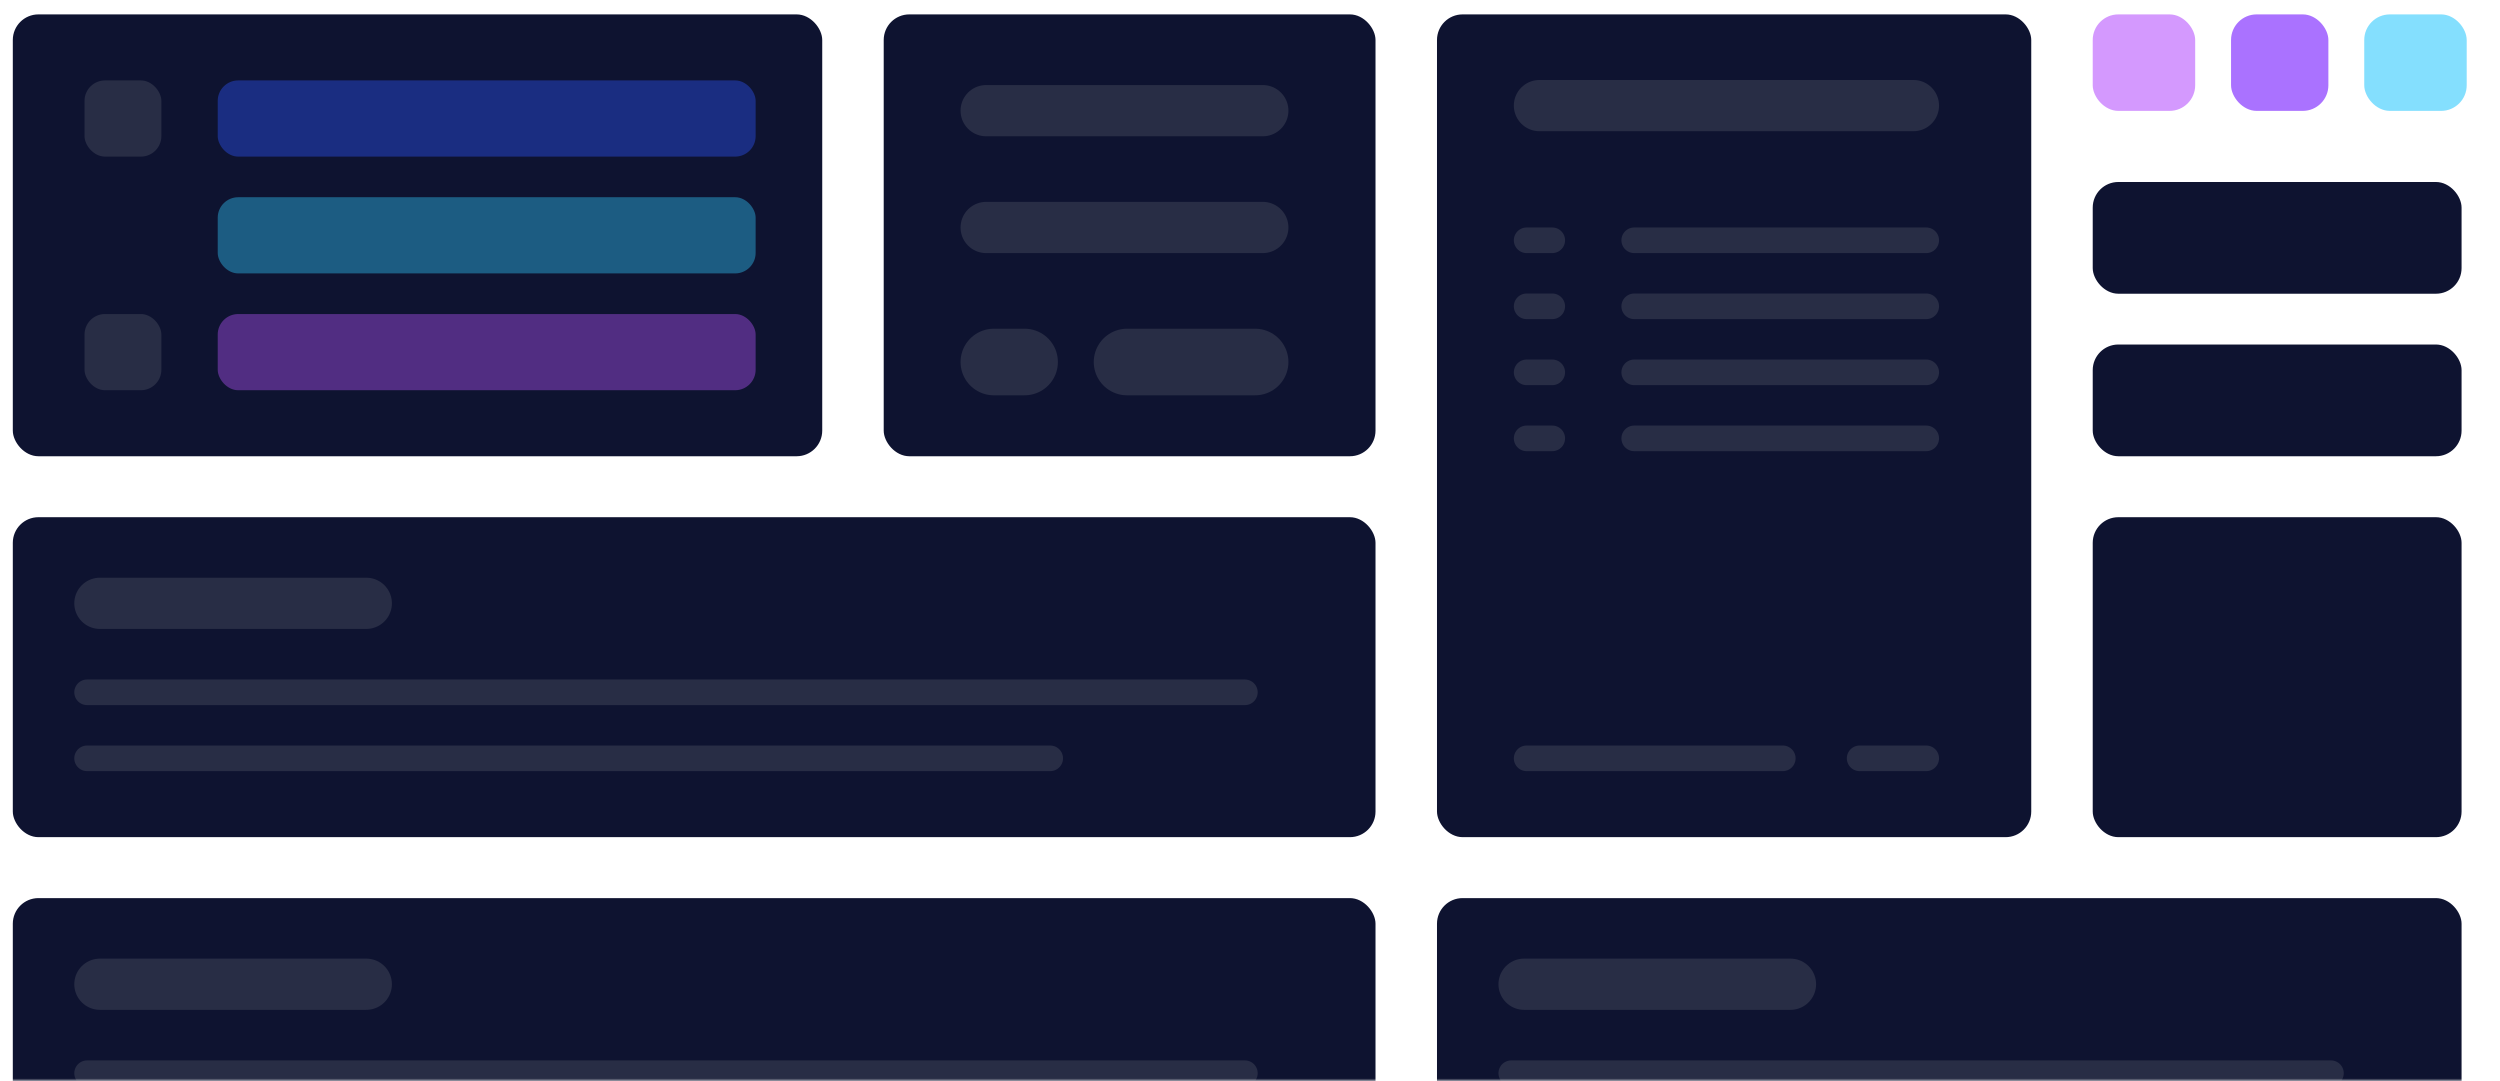
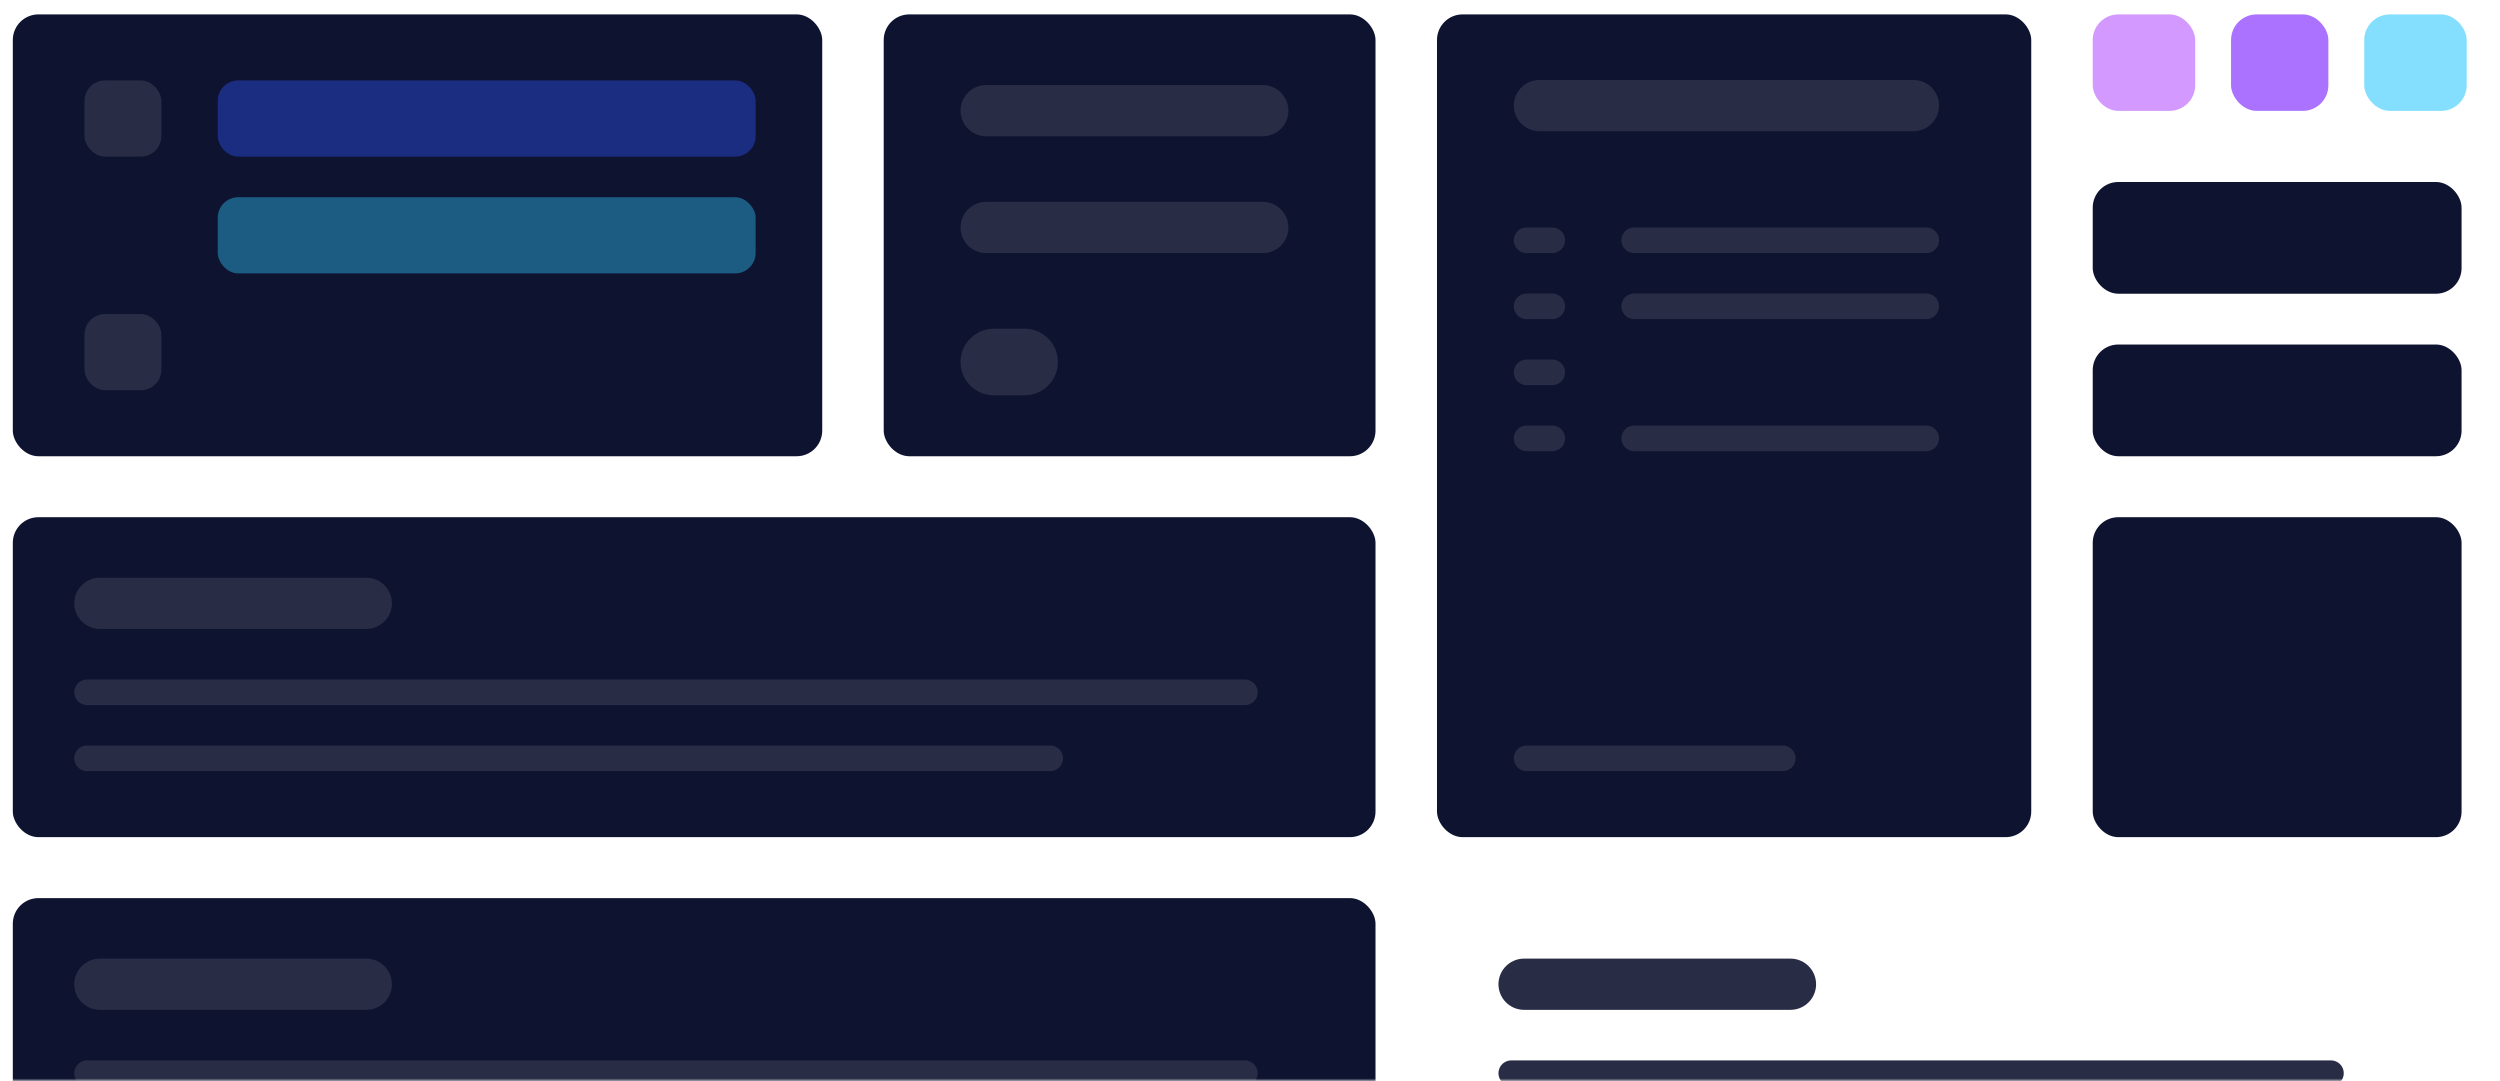
<svg xmlns="http://www.w3.org/2000/svg" width="488" height="211" viewBox="0 0 488 211" fill="none">
  <mask id="mask0_249_76" style="mask-type:alpha" maskUnits="userSpaceOnUse" x="0" y="0" width="488" height="211">
    <rect x="0.5" width="487" height="211" fill="#D9D9D9" />
  </mask>
  <g mask="url(#mask0_249_76)">
    <rect x="408.5" y="100.957" width="72" height="62.457" rx="5" fill="#0E1330" />
    <rect x="408.5" y="67.249" width="72" height="21.81" rx="5" fill="#0E1330" />
    <rect x="408.5" y="35.525" width="72" height="21.81" rx="5" fill="#0E1330" />
    <rect opacity="0.6" x="408.5" y="2.81" width="20" height="18.836" rx="5" fill="#B756FE" />
    <rect opacity="0.6" x="435.5" y="2.81" width="19" height="18.836" rx="5" fill="#7214FF" />
    <rect opacity="0.6" x="461.5" y="2.81" width="20" height="18.836" rx="5" fill="#32CAFD" />
    <rect x="2.5" y="2.81" width="158" height="86.25" rx="5" fill="#0E1330" />
    <rect x="16.5" y="15.698" width="15" height="14.871" rx="4" fill="#282D45" />
    <rect x="16.5" y="61.301" width="15" height="14.871" rx="4" fill="#282D45" />
    <rect opacity="0.4" x="42.5" y="15.698" width="105" height="14.871" rx="4" fill="#2D55FB" />
    <rect opacity="0.4" x="42.5" y="38.499" width="105" height="14.871" rx="4" fill="#32CAFD" />
-     <rect opacity="0.4" x="42.5" y="61.301" width="105" height="14.871" rx="4" fill="#B756FE" />
    <rect x="172.5" y="2.81" width="96" height="86.25" rx="5" fill="#0E1330" />
    <line x1="192.5" y1="21.603" x2="246.5" y2="21.603" stroke="#282D45" stroke-width="10" stroke-linecap="round" />
    <line x1="192.5" y1="44.404" x2="246.5" y2="44.404" stroke="#282D45" stroke-width="10" stroke-linecap="round" />
-     <line x1="220" y1="70.664" x2="245" y2="70.664" stroke="#282D45" stroke-width="13" stroke-linecap="round" />
    <line x1="194" y1="70.664" x2="200" y2="70.664" stroke="#282D45" stroke-width="13" stroke-linecap="round" />
    <rect x="2.5" y="100.957" width="266" height="62.457" rx="5" fill="#0E1330" />
    <line x1="19.5" y1="117.767" x2="71.5" y2="117.767" stroke="#282D45" stroke-width="10" stroke-linecap="round" />
    <line x1="17" y1="135.138" x2="243" y2="135.138" stroke="#282D45" stroke-width="5" stroke-linecap="round" />
    <line x1="17" y1="148.025" x2="205" y2="148.025" stroke="#282D45" stroke-width="5" stroke-linecap="round" />
    <rect x="2.5" y="175.31" width="266" height="62.457" rx="5" fill="#0E1330" />
    <line x1="19.5" y1="192.121" x2="71.5" y2="192.121" stroke="#282D45" stroke-width="10" stroke-linecap="round" />
    <line x1="17" y1="209.491" x2="243" y2="209.491" stroke="#282D45" stroke-width="5" stroke-linecap="round" />
-     <rect x="280.5" y="175.31" width="200" height="62.457" rx="5" fill="#0E1330" />
    <line x1="297.5" y1="192.121" x2="349.5" y2="192.121" stroke="#282D45" stroke-width="10" stroke-linecap="round" />
    <line x1="295" y1="209.491" x2="455" y2="209.491" stroke="#282D45" stroke-width="5" stroke-linecap="round" />
    <rect x="280.5" y="2.81" width="116" height="160.604" rx="5" fill="#0E1330" />
    <line x1="300.5" y1="20.612" x2="373.5" y2="20.612" stroke="#282D45" stroke-width="10" stroke-linecap="round" />
    <line x1="319" y1="46.904" x2="376" y2="46.904" stroke="#282D45" stroke-width="5" stroke-linecap="round" />
    <line x1="298" y1="46.904" x2="303" y2="46.904" stroke="#282D45" stroke-width="5" stroke-linecap="round" />
-     <line x1="319" y1="72.681" x2="376" y2="72.681" stroke="#282D45" stroke-width="5" stroke-linecap="round" />
    <line x1="298" y1="72.681" x2="303" y2="72.681" stroke="#282D45" stroke-width="5" stroke-linecap="round" />
    <line x1="319" y1="59.792" x2="376" y2="59.792" stroke="#282D45" stroke-width="5" stroke-linecap="round" />
    <line x1="298" y1="59.792" x2="303" y2="59.792" stroke="#282D45" stroke-width="5" stroke-linecap="round" />
    <line x1="319" y1="85.569" x2="376" y2="85.569" stroke="#282D45" stroke-width="5" stroke-linecap="round" />
    <line x1="298" y1="85.569" x2="303" y2="85.569" stroke="#282D45" stroke-width="5" stroke-linecap="round" />
-     <line x1="363" y1="148.025" x2="376" y2="148.025" stroke="#282D45" stroke-width="5" stroke-linecap="round" />
    <line x1="298" y1="148.025" x2="348" y2="148.025" stroke="#282D45" stroke-width="5" stroke-linecap="round" />
  </g>
</svg>